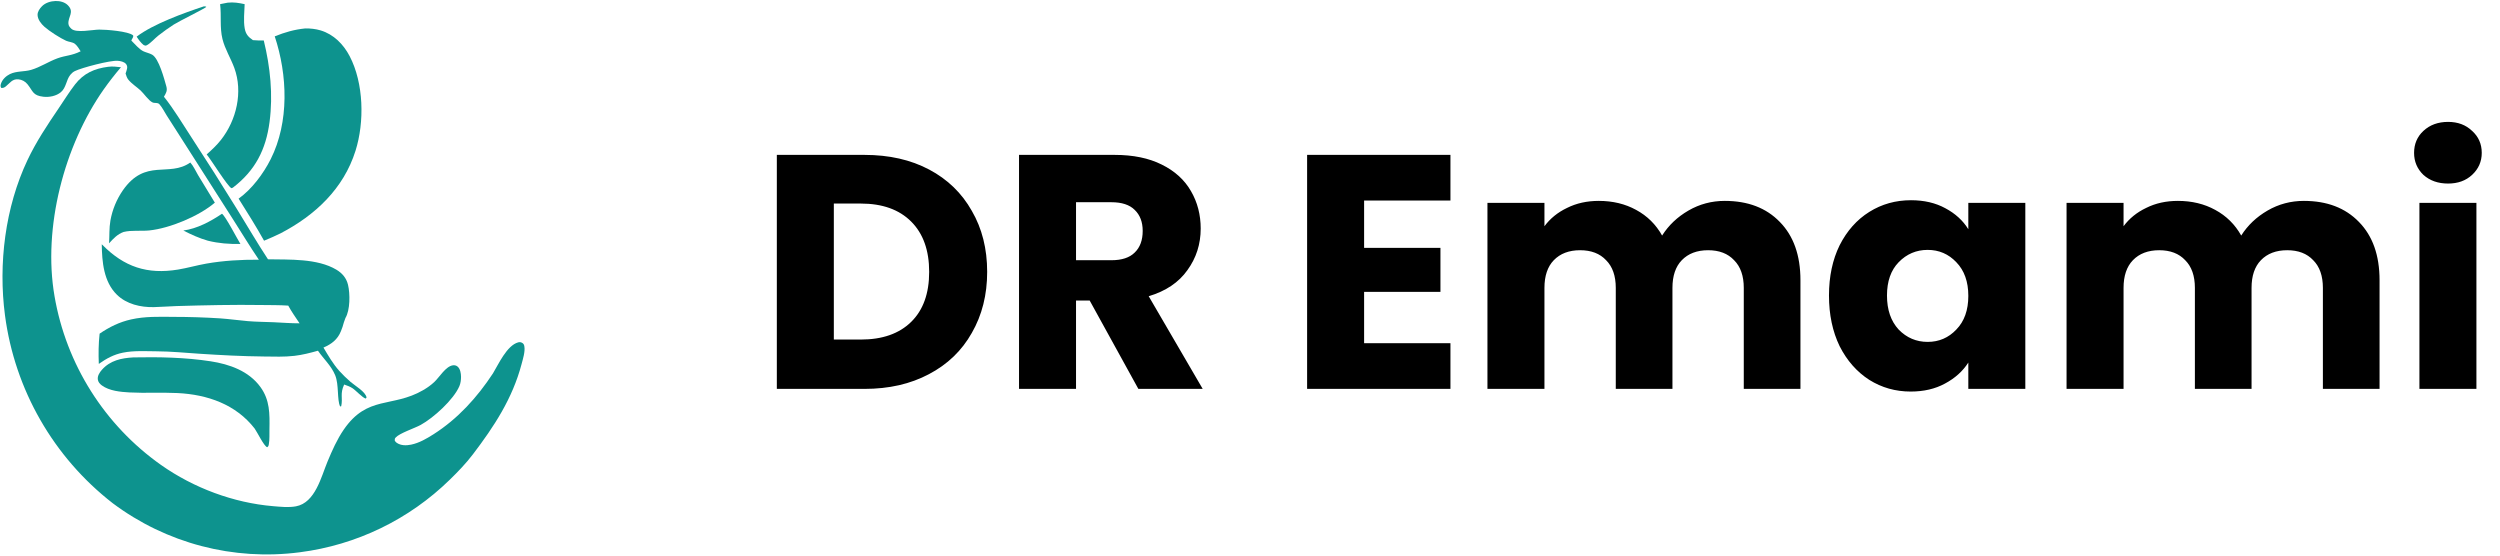
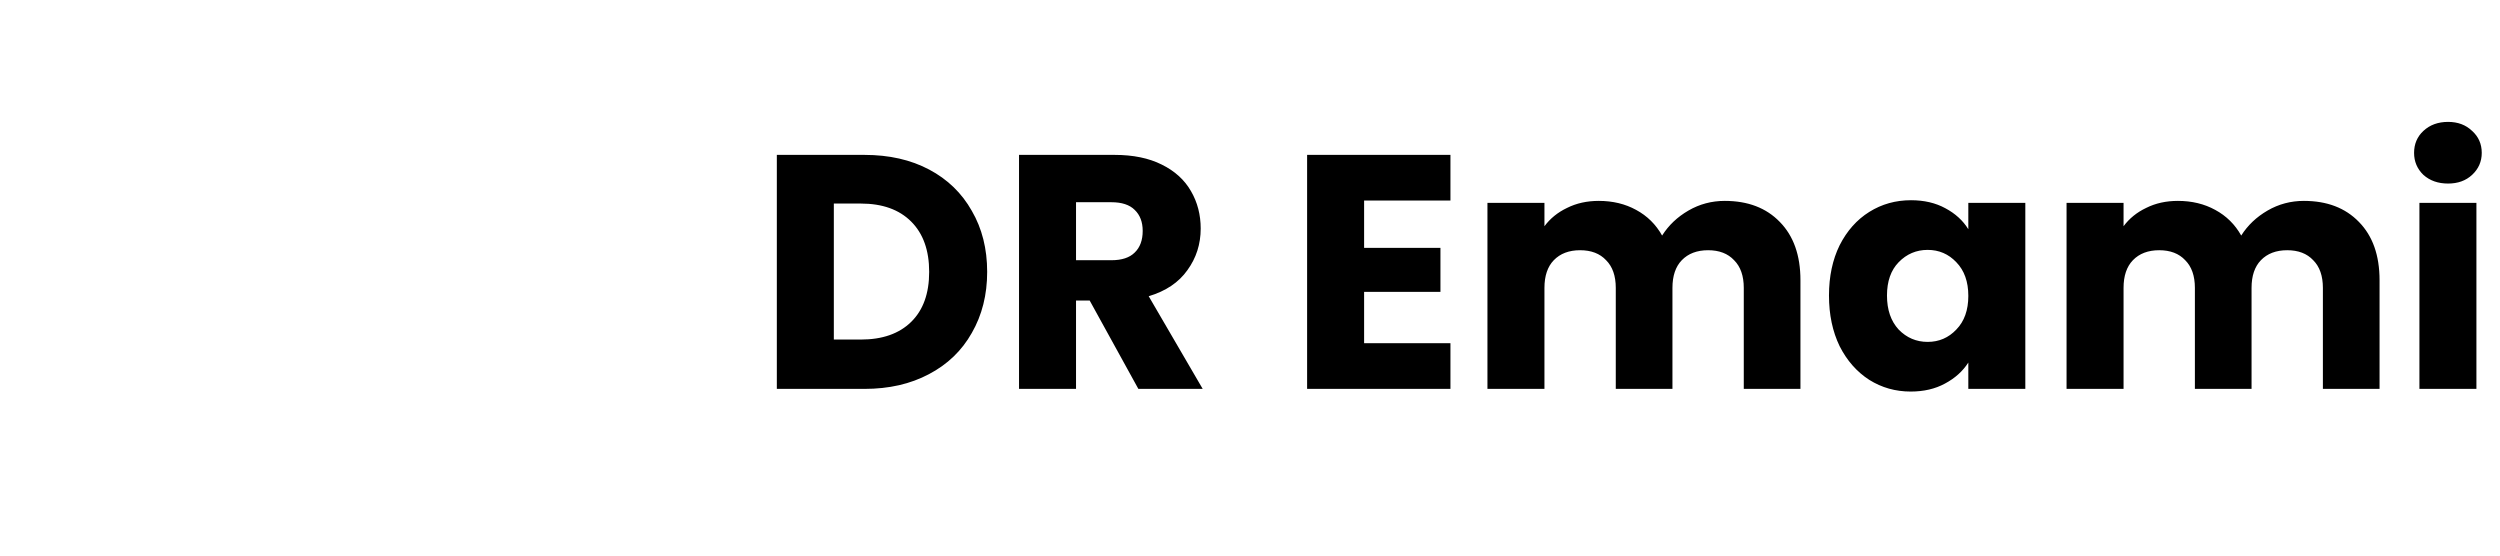
<svg xmlns="http://www.w3.org/2000/svg" width="180" height="40" viewBox="0 0 180 40" fill="none">
  <g clip-path="url(#clip0_519_1573)">
    <path d="M7.783 4.81C8.09 4.766 8.403 4.804 8.709 4.841C8.277 5.347 7.867 5.872 7.482 6.415C4.616 10.482 3.073 16.403 3.925 21.322C4.768 26.233 7.529 30.608 11.6 33.481C13.943 35.131 16.809 36.205 19.668 36.445C20.201 36.489 20.781 36.554 21.31 36.455C22.699 36.197 23.125 34.331 23.583 33.23C23.914 32.437 24.264 31.64 24.752 30.93C26.464 28.442 28.24 29.375 30.453 28.098C30.751 27.926 31.016 27.741 31.268 27.506C31.638 27.16 32.09 26.373 32.609 26.302C32.733 26.285 32.855 26.314 32.95 26.397C33.144 26.565 33.191 26.885 33.194 27.126C33.197 27.345 33.164 27.594 33.078 27.797C32.661 28.777 31.214 30.087 30.288 30.595C29.854 30.833 28.778 31.184 28.492 31.498C28.411 31.587 28.419 31.618 28.424 31.731C28.464 31.79 28.507 31.844 28.566 31.884C28.875 32.091 29.25 32.085 29.6 32.014C30.179 31.896 30.713 31.584 31.206 31.271C32.961 30.156 34.353 28.616 35.49 26.888C35.885 26.24 36.494 24.867 37.315 24.648C37.428 24.618 37.53 24.639 37.623 24.703C37.707 24.761 37.735 24.835 37.753 24.933C37.821 25.317 37.651 25.843 37.553 26.216C36.898 28.695 35.579 30.701 34.044 32.718C33.55 33.367 32.975 33.964 32.391 34.533C29.455 37.406 25.662 39.242 21.587 39.763C16.807 40.389 11.972 39.121 8.114 36.23C3.85 32.917 1.064 28.056 0.359 22.702C-0.13 18.995 0.371 14.926 1.98 11.524C2.598 10.217 3.406 9.001 4.217 7.808C4.608 7.233 4.979 6.627 5.403 6.078C6.022 5.278 6.805 4.934 7.783 4.81Z" fill="#0D938E" />
-     <path d="M5.807 3.693C5.69 3.512 5.563 3.292 5.393 3.157C5.226 3.024 4.952 3.022 4.758 2.934C4.332 2.743 3.547 2.238 3.197 1.925C2.963 1.716 2.717 1.409 2.705 1.08C2.697 0.843 2.857 0.621 3.015 0.457C3.263 0.198 3.65 0.082 4.001 0.073C4.311 0.066 4.655 0.147 4.881 0.373C5.376 0.867 4.895 1.197 4.925 1.703C4.935 1.864 5.028 1.965 5.138 2.07C5.479 2.396 6.668 2.136 7.14 2.131C7.62 2.125 9.278 2.251 9.589 2.554C9.616 2.708 9.498 2.775 9.458 2.923C9.716 3.17 10.018 3.556 10.343 3.701C10.54 3.789 10.762 3.83 10.952 3.935C11.436 4.202 11.825 5.679 11.975 6.214C12.065 6.534 11.958 6.698 11.804 6.965C12.523 7.864 13.142 8.912 13.775 9.877C14.898 11.595 15.998 13.329 17.074 15.077C17.811 16.275 18.521 17.495 19.295 18.669C20.846 18.7 22.845 18.599 24.216 19.415C24.643 19.668 24.942 20.021 25.058 20.509C25.211 21.152 25.215 22.325 24.872 22.894C24.835 23.002 24.799 23.11 24.757 23.215C24.706 23.43 24.629 23.64 24.547 23.845C24.308 24.446 23.867 24.777 23.29 25.025C23.636 25.608 23.978 26.2 24.431 26.708C24.684 26.986 24.954 27.249 25.239 27.495C25.55 27.768 26.32 28.2 26.392 28.62L26.335 28.697C26.107 28.648 25.632 28.116 25.377 27.949C25.193 27.829 24.986 27.758 24.779 27.686C24.463 28.373 24.699 28.636 24.567 29.251L24.488 29.263C24.257 28.777 24.414 27.705 24.134 27.02C23.855 26.338 23.305 25.847 22.893 25.252C22.332 25.409 21.775 25.554 21.195 25.621C20.472 25.706 19.732 25.676 19.005 25.668C17.456 25.653 15.889 25.57 14.343 25.468C13.318 25.4 12.302 25.3 11.274 25.294C10.48 25.289 9.629 25.233 8.85 25.392C8.181 25.528 7.669 25.812 7.114 26.201C7.085 25.464 7.091 24.759 7.172 24.024C7.878 23.541 8.607 23.184 9.446 22.997C10.449 22.772 11.461 22.807 12.481 22.815C13.614 22.815 14.747 22.851 15.877 22.924C16.537 22.972 17.192 23.066 17.85 23.122C18.458 23.174 19.069 23.174 19.677 23.2C20.308 23.227 20.937 23.282 21.569 23.279C21.29 22.861 20.992 22.446 20.754 22.004C20.123 21.961 19.485 21.971 18.852 21.961C16.809 21.929 14.746 21.977 12.703 22.037C12.159 22.053 11.615 22.103 11.071 22.113C10.124 22.132 9.114 21.901 8.418 21.221C7.461 20.284 7.343 18.848 7.327 17.586L7.369 17.628C8.94 19.219 10.602 19.773 12.817 19.409C13.501 19.296 14.171 19.1 14.855 18.98C16.1 18.761 17.376 18.691 18.638 18.699C17.998 17.756 17.405 16.777 16.793 15.816L13.251 10.266L11.999 8.307C11.84 8.058 11.676 7.724 11.479 7.507C11.345 7.359 11.146 7.45 10.984 7.375C10.693 7.24 10.371 6.744 10.122 6.514C9.839 6.254 9.477 6.029 9.235 5.729C9.135 5.606 9.089 5.442 9.042 5.293C9.079 5.181 9.123 5.063 9.147 4.948C9.174 4.823 9.156 4.707 9.072 4.606C8.937 4.444 8.671 4.392 8.472 4.377C7.936 4.337 5.898 4.868 5.388 5.119C5.26 5.182 5.152 5.279 5.062 5.389C4.761 5.762 4.773 6.31 4.382 6.638C4.051 6.915 3.548 7.013 3.128 6.966C2.351 6.878 2.387 6.572 1.981 6.068C1.818 5.862 1.577 5.733 1.316 5.71C0.881 5.674 0.716 5.982 0.415 6.223C0.303 6.313 0.222 6.342 0.081 6.328C0.028 6.214 0.03 6.152 0.068 6.03C0.164 5.726 0.434 5.47 0.714 5.334C1.191 5.103 1.74 5.177 2.242 5.03C2.901 4.837 3.486 4.438 4.127 4.203C4.733 3.981 5.155 4.019 5.807 3.693Z" fill="#0D938E" />
-     <path d="M21.978 2.047C22.348 2.042 22.73 2.082 23.085 2.189C24.03 2.475 24.728 3.188 25.176 4.045C26.195 5.995 26.25 8.79 25.596 10.859C24.732 13.595 22.692 15.5 20.202 16.799C19.811 16.991 19.415 17.165 19.012 17.331C18.442 16.306 17.804 15.296 17.18 14.302C18.138 13.619 18.966 12.502 19.49 11.46C20.834 8.786 20.703 5.399 19.781 2.617C20.52 2.322 21.185 2.126 21.978 2.047Z" fill="#0D938E" />
-     <path d="M9.602 25.733C11.443 25.696 13.34 25.732 15.165 26.013C16.525 26.222 17.915 26.712 18.753 27.868C19.435 28.807 19.419 29.793 19.4 30.903C19.394 31.253 19.417 31.645 19.356 31.988C19.337 32.093 19.326 32.137 19.237 32.201C18.995 32.109 18.527 31.125 18.338 30.86C16.982 29.111 14.935 28.407 12.784 28.3C11.632 28.243 10.473 28.316 9.318 28.255C8.676 28.22 7.864 28.143 7.332 27.749C7.186 27.641 7.059 27.497 7.041 27.309C7.015 27.05 7.177 26.806 7.34 26.622C7.937 25.947 8.75 25.781 9.602 25.733Z" fill="#0D938E" />
    <path d="M16.391 0.192C16.827 0.144 17.188 0.208 17.614 0.299C17.599 0.856 17.52 1.495 17.619 2.044C17.693 2.457 17.871 2.658 18.209 2.89C18.473 2.915 18.726 2.919 18.991 2.912C19.46 4.824 19.667 6.82 19.408 8.78C19.146 10.773 18.376 12.28 16.767 13.511L16.666 13.55C16.388 13.428 15.212 11.517 14.881 11.118C15.249 10.791 15.607 10.457 15.912 10.069C17.029 8.646 17.505 6.621 16.872 4.893C16.613 4.188 16.199 3.54 16.017 2.807C15.814 1.987 15.949 1.131 15.848 0.299L16.391 0.192Z" fill="#0D938E" />
    <path d="M13.702 11.701C13.924 11.942 14.093 12.329 14.264 12.614C14.662 13.275 15.063 13.935 15.469 14.591C14.34 15.557 12.232 16.439 10.746 16.592C10.136 16.654 9.504 16.558 8.903 16.7C8.458 16.859 8.162 17.178 7.853 17.517C7.888 16.968 7.854 16.431 7.949 15.885C8.088 15.103 8.393 14.361 8.843 13.707C10.478 11.366 12.157 12.788 13.702 11.701Z" fill="#0D938E" />
-     <path d="M15.984 15.389C16.251 15.589 17.058 17.158 17.31 17.566C16.48 17.576 15.774 17.529 14.967 17.331C14.353 17.156 13.767 16.888 13.201 16.598C14.195 16.464 15.162 15.942 15.984 15.389Z" fill="#0D938E" />
    <path d="M14.669 0.461C14.757 0.458 14.78 0.447 14.855 0.497C14.736 0.622 12.895 1.522 12.507 1.771C12.127 2.016 11.759 2.279 11.403 2.559C11.159 2.749 10.806 3.154 10.544 3.269C10.456 3.307 10.413 3.269 10.331 3.234C10.128 3.065 9.98 2.859 9.839 2.638C11.021 1.733 13.243 0.933 14.669 0.461Z" fill="#0D938E" />
  </g>
  <path d="M62.244 11.152C64.02 11.152 65.572 11.504 66.9 12.208C68.228 12.912 69.252 13.904 69.972 15.184C70.708 16.448 71.076 17.912 71.076 19.576C71.076 21.224 70.708 22.688 69.972 23.968C69.252 25.248 68.22 26.24 66.876 26.944C65.548 27.648 64.004 28 62.244 28H55.932V11.152H62.244ZM61.98 24.448C63.532 24.448 64.74 24.024 65.604 23.176C66.468 22.328 66.9 21.128 66.9 19.576C66.9 18.024 66.468 16.816 65.604 15.952C64.74 15.088 63.532 14.656 61.98 14.656H60.036V24.448H61.98ZM81.962 28L78.458 21.64H77.474V28H73.37V11.152H80.258C81.586 11.152 82.714 11.384 83.642 11.848C84.586 12.312 85.29 12.952 85.754 13.768C86.218 14.568 86.45 15.464 86.45 16.456C86.45 17.576 86.13 18.576 85.49 19.456C84.866 20.336 83.938 20.96 82.706 21.328L86.594 28H81.962ZM77.474 18.736H80.018C80.77 18.736 81.33 18.552 81.698 18.184C82.082 17.816 82.274 17.296 82.274 16.624C82.274 15.984 82.082 15.48 81.698 15.112C81.33 14.744 80.77 14.56 80.018 14.56H77.474V18.736ZM98.216 14.44V17.848H103.712V21.016H98.216V24.712H104.432V28H94.112V11.152H104.432V14.44H98.216ZM124.184 14.464C125.848 14.464 127.168 14.968 128.144 15.976C129.136 16.984 129.632 18.384 129.632 20.176V28H125.552V20.728C125.552 19.864 125.32 19.2 124.856 18.736C124.408 18.256 123.784 18.016 122.984 18.016C122.184 18.016 121.552 18.256 121.088 18.736C120.64 19.2 120.416 19.864 120.416 20.728V28H116.336V20.728C116.336 19.864 116.104 19.2 115.64 18.736C115.192 18.256 114.568 18.016 113.768 18.016C112.968 18.016 112.336 18.256 111.872 18.736C111.424 19.2 111.2 19.864 111.2 20.728V28H107.096V14.608H111.2V16.288C111.616 15.728 112.16 15.288 112.832 14.968C113.504 14.632 114.264 14.464 115.112 14.464C116.12 14.464 117.016 14.68 117.8 15.112C118.6 15.544 119.224 16.16 119.672 16.96C120.136 16.224 120.768 15.624 121.568 15.16C122.368 14.696 123.24 14.464 124.184 14.464ZM131.687 21.28C131.687 19.904 131.943 18.696 132.455 17.656C132.983 16.616 133.695 15.816 134.591 15.256C135.487 14.696 136.487 14.416 137.591 14.416C138.535 14.416 139.359 14.608 140.063 14.992C140.783 15.376 141.335 15.88 141.719 16.504V14.608H145.823V28H141.719V26.104C141.319 26.728 140.759 27.232 140.039 27.616C139.335 28 138.511 28.192 137.567 28.192C136.479 28.192 135.487 27.912 134.591 27.352C133.695 26.776 132.983 25.968 132.455 24.928C131.943 23.872 131.687 22.656 131.687 21.28ZM141.719 21.304C141.719 20.28 141.431 19.472 140.855 18.88C140.295 18.288 139.607 17.992 138.791 17.992C137.975 17.992 137.279 18.288 136.703 18.88C136.143 19.456 135.863 20.256 135.863 21.28C135.863 22.304 136.143 23.12 136.703 23.728C137.279 24.32 137.975 24.616 138.791 24.616C139.607 24.616 140.295 24.32 140.855 23.728C141.431 23.136 141.719 22.328 141.719 21.304ZM165.88 14.464C167.544 14.464 168.864 14.968 169.84 15.976C170.832 16.984 171.328 18.384 171.328 20.176V28H167.248V20.728C167.248 19.864 167.016 19.2 166.552 18.736C166.104 18.256 165.48 18.016 164.68 18.016C163.88 18.016 163.248 18.256 162.784 18.736C162.336 19.2 162.112 19.864 162.112 20.728V28H158.032V20.728C158.032 19.864 157.8 19.2 157.336 18.736C156.888 18.256 156.264 18.016 155.464 18.016C154.664 18.016 154.032 18.256 153.568 18.736C153.12 19.2 152.896 19.864 152.896 20.728V28H148.792V14.608H152.896V16.288C153.312 15.728 153.856 15.288 154.528 14.968C155.2 14.632 155.96 14.464 156.808 14.464C157.816 14.464 158.712 14.68 159.496 15.112C160.296 15.544 160.92 16.16 161.368 16.96C161.832 16.224 162.464 15.624 163.264 15.16C164.064 14.696 164.936 14.464 165.88 14.464ZM176.262 13.216C175.542 13.216 174.95 13.008 174.486 12.592C174.038 12.16 173.814 11.632 173.814 11.008C173.814 10.368 174.038 9.84 174.486 9.424C174.95 8.992 175.542 8.776 176.262 8.776C176.966 8.776 177.542 8.992 177.99 9.424C178.454 9.84 178.686 10.368 178.686 11.008C178.686 11.632 178.454 12.16 177.99 12.592C177.542 13.008 176.966 13.216 176.262 13.216ZM178.302 14.608V28H174.198V14.608H178.302Z" fill="black" />
  <defs>
    <clipPath id="clip0_519_1573">
-       <rect width="37.788" height="40" fill="white" />
-     </clipPath>
+       </clipPath>
  </defs>
</svg>